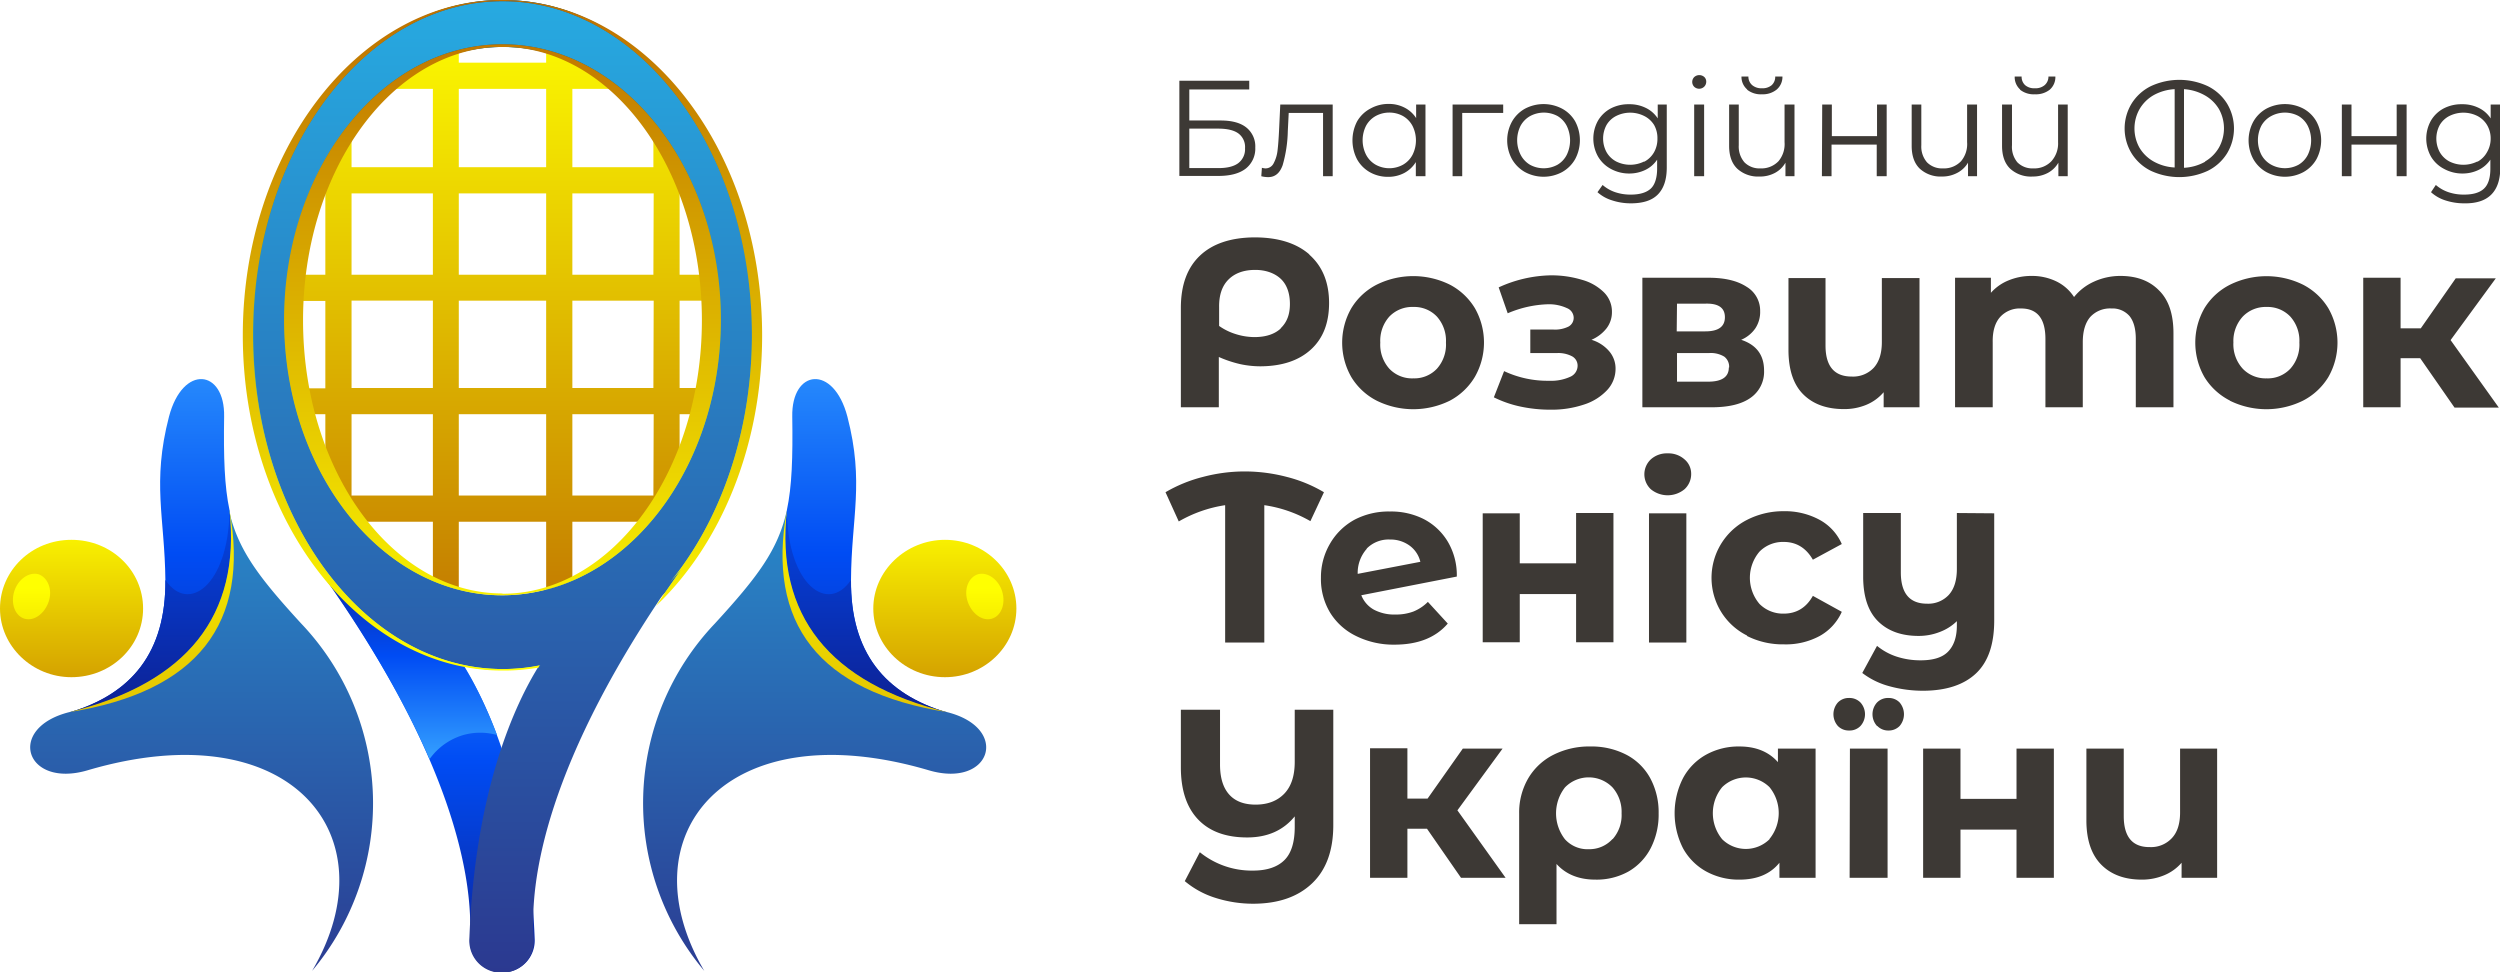
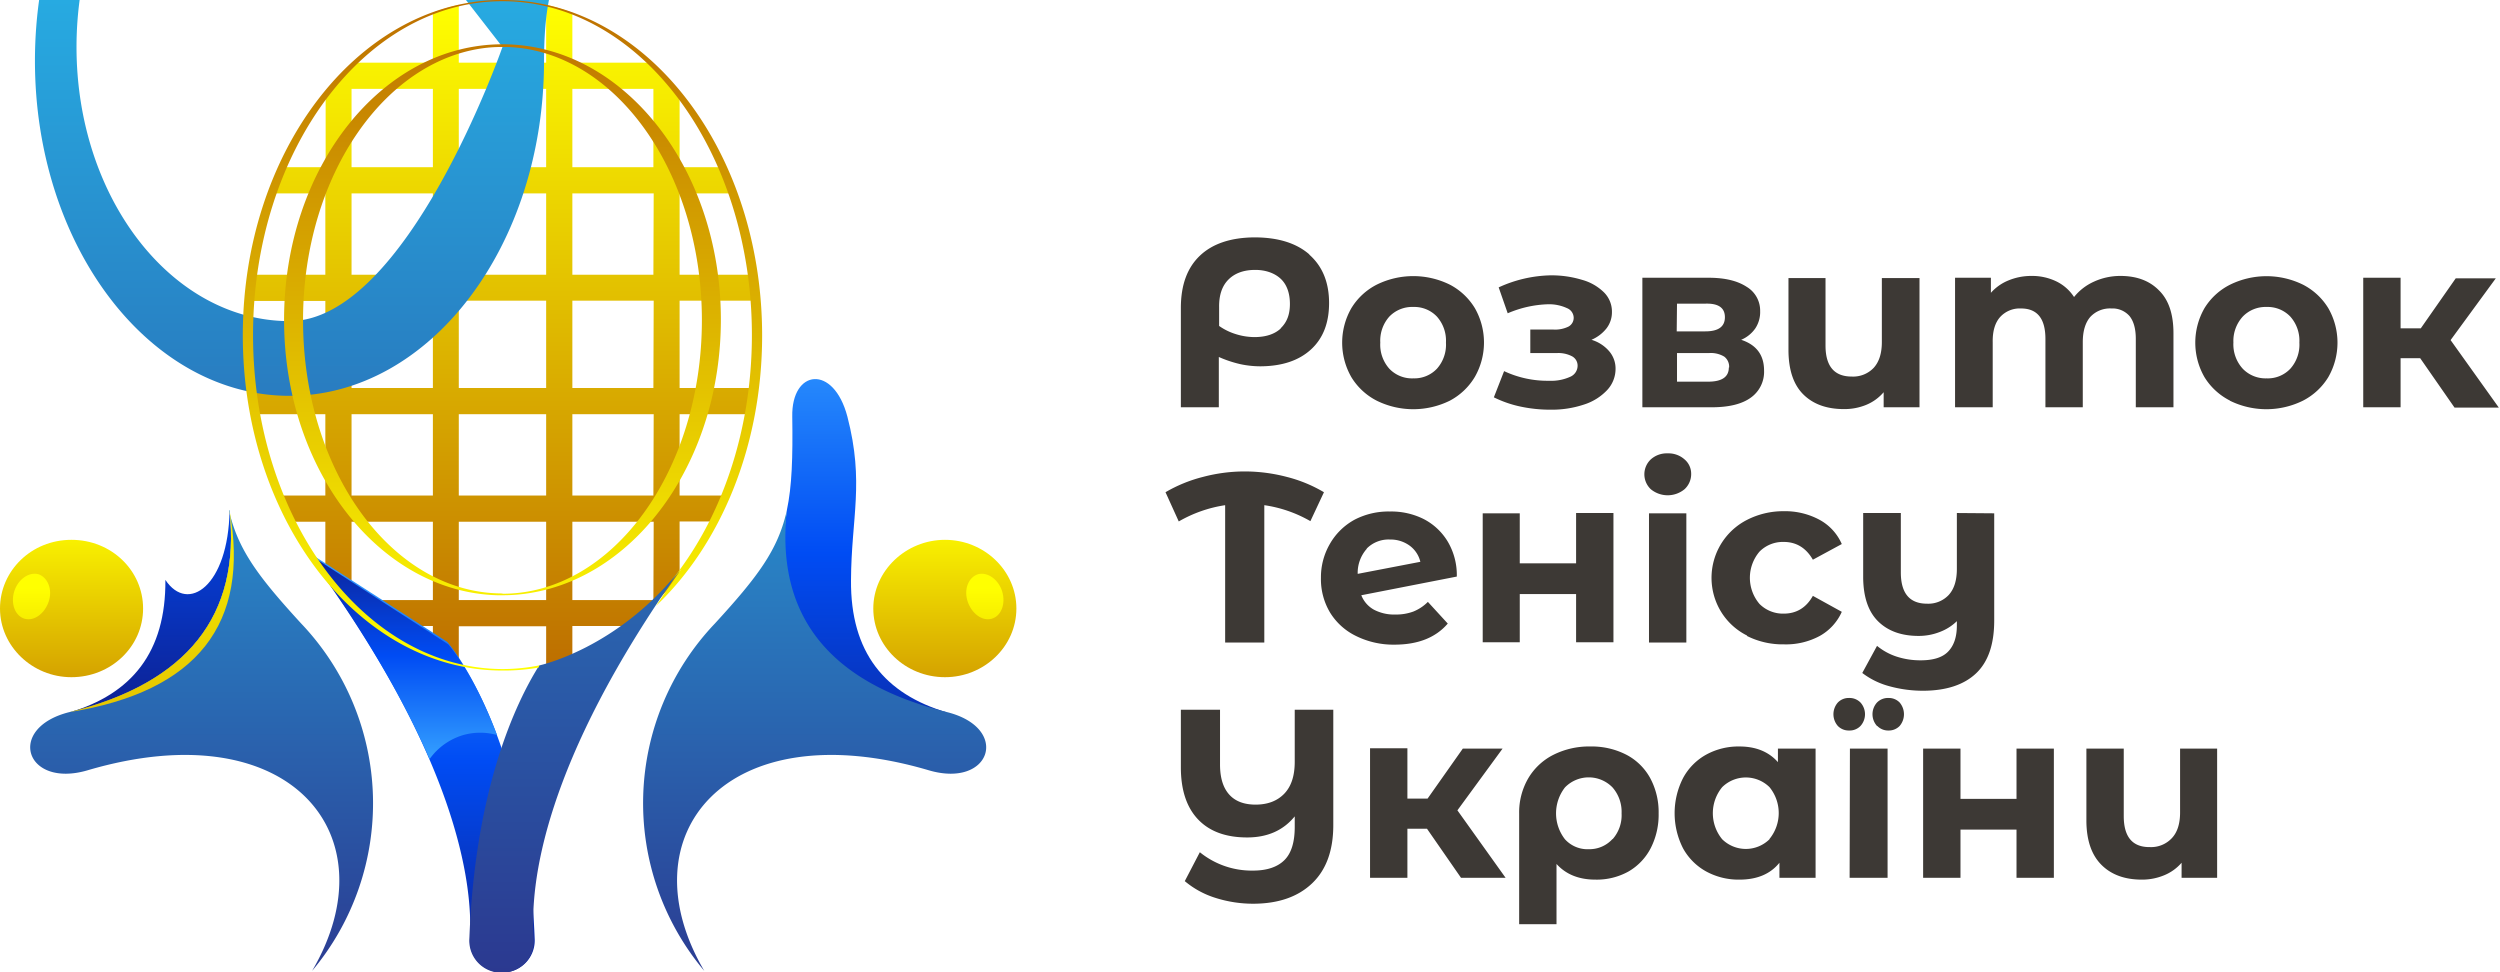
<svg xmlns="http://www.w3.org/2000/svg" xmlns:xlink="http://www.w3.org/1999/xlink" viewBox="0 0 829.9 322.8">
  <defs>
    <linearGradient id="h59" x1="166.8" y1="220.7" x2="166.8" y2="1.6" gradientUnits="userSpaceOnUse">
      <stop offset="0" stop-color="#bd6f00" />
      <stop offset="1" stop-color="#ff0" />
    </linearGradient>
    <linearGradient id="h63" x1="139.5" y1="182.8" x2="139.5" y2="322.8" gradientUnits="userSpaceOnUse">
      <stop offset="0" stop-color="#34a0ff" />
      <stop offset=".5" stop-color="#004cf4" />
      <stop offset="1" stop-color="#0d2398" />
    </linearGradient>
    <linearGradient id="h65" x1="133.4" y1="183.5" x2="133.4" y2="252.1" gradientUnits="userSpaceOnUse">
      <stop offset="0" stop-color="#0d2398" />
      <stop offset=".5" stop-color="#004cf4" />
      <stop offset="1" stop-color="#34a0ff" />
    </linearGradient>
    <linearGradient id="prefix__linear-gradient" x1="166.8" y1="322.8" x2="166.8" gradientUnits="userSpaceOnUse">
      <stop offset="0" stop-color="#2b3990" />
      <stop offset="1" stop-color="#27aae1" />
      <stop offset="1" stop-color="#fcee21" />
    </linearGradient>
    <linearGradient id="h61" x1="167" y1="222.4" x2="167" y2="0" gradientUnits="userSpaceOnUse">
      <stop offset="0" stop-color="#ccf86f" />
      <stop offset=".5" stop-color="#38aaa0" />
      <stop offset="1" stop-color="#00589f" />
    </linearGradient>
    <linearGradient id="h-2" x1="50.2" y1="263.9" x2="50.2" y2="103.3" xlink:href="#h65" />
    <linearGradient id="h-3" x1="67" y1="329.3" x2="67" y2="101.8" xlink:href="#prefix__linear-gradient" />
    <linearGradient id="h59-2" x1="23.8" y1="254.7" x2="23.8" y2="170.6" xlink:href="#h59" />
    <linearGradient id="h59-3" x1="10.5" y1="279.5" x2="10.5" y2="195.3" xlink:href="#h59" />
    <linearGradient id="h-4" x1="49.9" y1="231.9" x2="49.9" y2="80.8" xlink:href="#h65" />
    <linearGradient id="h59-4" x1="50.3" y1="371" x2="50.3" y2="144.9" xlink:href="#h59" />
    <linearGradient id="h-5" x1="287.2" y1="263.9" x2="287.2" y2="103.3" xlink:href="#h65" />
    <linearGradient id="h-6" x1="270.4" y1="329.3" x2="270.4" y2="101.8" xlink:href="#prefix__linear-gradient" />
    <linearGradient id="h59-5" x1="313.6" y1="254.7" x2="313.6" y2="170.6" xlink:href="#h59" />
    <linearGradient id="h59-6" x1="326.9" y1="279.5" x2="326.9" y2="195.3" xlink:href="#h59" />
    <linearGradient id="h-7" x1="287.5" y1="231.9" x2="287.5" y2="80.8" xlink:href="#h65" />
    <linearGradient id="h59-7" x1="287" y1="371" x2="287" y2="144.9" xlink:href="#h59" />
    <linearGradient id="h70" x1="166.8" y1="222.7" x2="166.8" y2="0" gradientUnits="userSpaceOnUse">
      <stop offset="0" stop-color="#ff0" />
      <stop offset="1" stop-color="#bd6f00" />
    </linearGradient>
    <style>.prefix__cls-1{fill:#3d3935}</style>
  </defs>
  <g id="prefix__Layer_2" data-name="Layer 2">
    <g id="prefix__Слой_1" data-name="Слой 1">
      <g id="prefix__Icon_and_Text" data-name="Icon and Text">
        <path class="prefix__cls-1" d="M434.6 84.5q6.6 5.8 6.6 16.1 0 9.9-6 15.4t-16.6 5.6a32 32 0 0 1-6.8-.7 38.8 38.8 0 0 1-7.2-2.4v16.7H392v-33q0-11.3 6.3-17.3t18.1-6.1q11.8 0 18.3 5.7Zm-9.5 24.5c2.1-2 3.1-4.6 3.1-8.1s-1-6.4-3-8.3-5-3-8.5-3q-5.7 0-8.9 3.2t-3.1 9.2v6.2a19.5 19.5 0 0 0 5.5 2.7 20.9 20.9 0 0 0 6.2 1q5.7 0 8.8-2.9ZM457 133a21.1 21.1 0 0 1-8.4-7.8 23 23 0 0 1 0-22.9 21 21 0 0 1 8.4-7.8 27.4 27.4 0 0 1 24.3 0 21.1 21.1 0 0 1 8.3 7.8 23 23 0 0 1 0 22.8 21.2 21.2 0 0 1-8.3 7.9 27.4 27.4 0 0 1-24.3 0Zm20-10.6a12 12 0 0 0 3-8.7 12 12 0 0 0-3-8.6 10.3 10.3 0 0 0-7.8-3.2 10.5 10.5 0 0 0-8 3.2 12 12 0 0 0-3 8.6 12 12 0 0 0 3 8.7 10.4 10.4 0 0 0 8 3.2 10.3 10.3 0 0 0 7.8-3.2ZM534.1 116.5a8.8 8.8 0 0 1 2.2 5.9 10.3 10.3 0 0 1-2.8 7.1 18 18 0 0 1-7.7 4.8 33.6 33.6 0 0 1-11 1.7 47.4 47.4 0 0 1-9.9-1 37.3 37.3 0 0 1-9-3.1l3.4-8.7a34 34 0 0 0 15 3.2 15.2 15.2 0 0 0 6.9-1.3 4 4 0 0 0 2.5-3.7 3.5 3.5 0 0 0-1.8-3.1 9.8 9.8 0 0 0-5-1.1H508v-7.8h7.7a10 10 0 0 0 5-1 3.3 3.3 0 0 0 1.7-3 3.5 3.5 0 0 0-2.2-3.1 14.2 14.2 0 0 0-6.2-1.3 36.5 36.5 0 0 0-13.5 3l-3-8.6a43.2 43.2 0 0 1 17.3-4 35 35 0 0 1 10.4 1.5 16.7 16.7 0 0 1 7.3 4.2 9 9 0 0 1 2.6 6.4 8.8 8.8 0 0 1-1.8 5.5 12.7 12.7 0 0 1-5 3.8 12.4 12.4 0 0 1 5.8 3.7ZM585.6 123a10.5 10.5 0 0 1-4.4 9q-4.4 3.2-13 3.2h-23v-43h22q8 0 12.6 3a9.2 9.2 0 0 1 4.5 8.1 9.8 9.8 0 0 1-1.6 5.7 10.8 10.8 0 0 1-4.7 3.8q7.6 2.5 7.6 10.2Zm-29-13h9.5q6.5 0 6.5-4.7t-6.5-4.5h-9.4Zm17.4 12a4.2 4.2 0 0 0-1.6-3.6 8.6 8.6 0 0 0-5-1.2h-10.7v9.5H567q6.9 0 6.9-4.7ZM637.2 92.3v42.9h-11.9v-5a15.3 15.3 0 0 1-5.8 4.2 19 19 0 0 1-7.4 1.4q-8.5 0-13.4-4.8t-5-14.5V92.3H606v22.4q0 10.3 8.7 10.3a9.4 9.4 0 0 0 7.3-2.9c1.8-2 2.7-4.8 2.7-8.6V92.3ZM716.7 96.4q4.8 4.7 4.8 14.2v24.6H709v-22.7q0-5-2.1-7.6a7.5 7.5 0 0 0-6-2.5 8.9 8.9 0 0 0-7 2.8q-2.5 2.9-2.5 8.4v21.6H679v-22.7q0-10.1-8.1-10.1a8.8 8.8 0 0 0-6.9 2.8q-2.6 2.9-2.5 8.4v21.6H649v-43h11.9v5a15.6 15.6 0 0 1 5.8-4.1 19.8 19.8 0 0 1 7.6-1.5 18.5 18.5 0 0 1 8.3 1.8 14.6 14.6 0 0 1 5.9 5.2 17.8 17.8 0 0 1 6.6-5.1 21 21 0 0 1 8.8-1.9q8.1 0 12.8 4.8ZM740.3 133a21.1 21.1 0 0 1-8.5-7.8 23 23 0 0 1 0-22.9 21 21 0 0 1 8.5-7.8 27.4 27.4 0 0 1 24.2 0 21.1 21.1 0 0 1 8.4 7.8 23 23 0 0 1 0 22.9 21.2 21.2 0 0 1-8.4 7.8 27.4 27.4 0 0 1-24.3 0Zm20-10.6a12 12 0 0 0 3-8.7 12 12 0 0 0-3-8.6 10.4 10.4 0 0 0-7.9-3.2 10.5 10.5 0 0 0-7.9 3.2 12 12 0 0 0-3.1 8.6 12 12 0 0 0 3.1 8.7 10.5 10.5 0 0 0 7.9 3.2 10.3 10.3 0 0 0 7.9-3.2ZM803.4 118.9h-6.5v16.3h-12.4v-43h12.4V109h6.7l11.6-16.6h13.3l-15 20.5 16 22.4h-14.7ZM435 173a43 43 0 0 0-15.3-5.3v45.6h-13v-45.6a43.8 43.8 0 0 0-15.4 5.4l-4.4-9.7a47.7 47.7 0 0 1 12.5-5.1 54.1 54.1 0 0 1 13.7-1.8 55 55 0 0 1 14 1.8 46.5 46.5 0 0 1 12.4 5.1ZM469.2 203a14.3 14.3 0 0 0 4.8-3.2l6.6 7.2q-6 7-17.7 7a28 28 0 0 1-12.8-2.9 20.7 20.7 0 0 1-8.6-7.8 21.6 21.6 0 0 1-3-11.5 22 22 0 0 1 3-11.3 21 21 0 0 1 8.2-8 24.4 24.4 0 0 1 11.7-2.7 24 24 0 0 1 11.2 2.5 20 20 0 0 1 8 7.5 21.8 21.8 0 0 1 3 11.6l-31.7 6.2a9.4 9.4 0 0 0 4.2 4.8 14.5 14.5 0 0 0 7.2 1.6 16.4 16.4 0 0 0 5.9-1Zm-15.5-20.8a12 12 0 0 0-3 8.3l20.8-4a9.3 9.3 0 0 0-3.6-5.4 10.8 10.8 0 0 0-6.5-2 10.2 10.2 0 0 0-7.7 3ZM492.2 170.4h12.3V187h18.7v-16.7h12.4v42.9h-12.4v-16h-18.7v16h-12.3ZM548 162.4a6.8 6.8 0 0 1 0-9.9 7.9 7.9 0 0 1 5.6-2 8 8 0 0 1 5.6 2 6.2 6.2 0 0 1 2.2 4.7 6.8 6.8 0 0 1-2.2 5.2 8.8 8.8 0 0 1-11.2 0Zm-.6 8h12.4v42.9h-12.4ZM580 211a21.2 21.2 0 0 1-8.6-7.8 21.6 21.6 0 0 1 8.5-30.6 26.4 26.4 0 0 1 12.3-2.9 24 24 0 0 1 11.9 2.9 16.8 16.8 0 0 1 7.3 8l-9.6 5.2q-3.4-5.9-9.7-5.9a10.9 10.9 0 0 0-8 3.2 13.4 13.4 0 0 0 0 17.4 11 11 0 0 0 8 3.2q6.4 0 9.7-5.9l9.6 5.3a17.1 17.1 0 0 1-7.3 8 23.6 23.6 0 0 1-11.9 2.8 26.3 26.3 0 0 1-12.3-2.8ZM662 170.4V206q0 11.8-6 17.5t-17.4 5.8a42 42 0 0 1-11.4-1.5 25.7 25.7 0 0 1-9-4.4l4.9-9a20 20 0 0 0 6.6 3.6 25.3 25.3 0 0 0 7.9 1.2q6.2 0 9-2.8c2-2 3-4.9 3-8.8v-1.4a16.3 16.3 0 0 1-5.7 3.6 19.1 19.1 0 0 1-7 1.3q-8.5 0-13.4-4.8t-5-14.5v-21.5H631V190q0 10.4 8.7 10.4a9.3 9.3 0 0 0 7.2-2.9c1.8-2 2.7-4.8 2.7-8.7v-18.5ZM442.6 235.6v38.3q0 12.6-7 19.3t-19.3 6.8a41.3 41.3 0 0 1-13-2 29.3 29.3 0 0 1-10-5.5l5-9.6A27.3 27.3 0 0 0 416 289c4.6 0 8.1-1.2 10.4-3.5s3.4-6 3.4-11V271q-5.7 7-15.8 7-10.6 0-16.3-6t-5.7-17.3v-19.1h13v18.2q0 6.5 3 9.9t8.8 3.4q6 0 9.5-3.6t3.5-10.6v-17.3ZM473.7 275.1h-6.5v16.3h-12.4v-43h12.4v16.7h6.7l11.7-16.6h13.2l-15 20.5 16 22.4H485ZM540 250.6a19.1 19.1 0 0 1 7.8 7.7 23.8 23.8 0 0 1 2.8 11.7 24.4 24.4 0 0 1-2.6 11.5 19 19 0 0 1-7.4 7.8 21.7 21.7 0 0 1-11 2.7q-8.2 0-12.9-5.2v20h-12.4v-36.7a22.5 22.5 0 0 1 3-11.7 20.3 20.3 0 0 1 8.3-7.8 26.4 26.4 0 0 1 12.4-2.8 25.1 25.1 0 0 1 12 2.8Zm-4.7 28a12 12 0 0 0 3-8.6 12.3 12.3 0 0 0-3-8.6 11 11 0 0 0-15.8 0 14 14 0 0 0 0 17.2 10.1 10.1 0 0 0 8 3.3 10.3 10.3 0 0 0 7.8-3.4ZM602.7 248.5v42.9h-12v-5q-4.5 5.6-13.3 5.6a22.4 22.4 0 0 1-11-2.7 19.5 19.5 0 0 1-7.7-7.7 25.7 25.7 0 0 1 0-23.3 19.4 19.4 0 0 1 7.7-7.8 22.3 22.3 0 0 1 11-2.7q8.2 0 12.8 5.2v-4.5Zm-15.3 30a13.6 13.6 0 0 0 0-17.2 11.2 11.2 0 0 0-15.7 0 13.6 13.6 0 0 0 0 17.3 11.2 11.2 0 0 0 15.7 0ZM610.1 241a5.9 5.9 0 0 1 0-7.8 5 5 0 0 1 3.7-1.5 5.1 5.1 0 0 1 3.8 1.5 5.8 5.8 0 0 1 0 7.8 5 5 0 0 1-3.8 1.5 5 5 0 0 1-3.7-1.5Zm4 7.5h12.5v42.9H614Zm9-7.5a5.8 5.8 0 0 1 0-7.8 5.1 5.1 0 0 1 3.8-1.5 5 5 0 0 1 3.7 1.5 6 6 0 0 1 0 7.8 5 5 0 0 1-3.7 1.5 5 5 0 0 1-3.7-1.5ZM638.4 248.5h12.4v16.7h18.6v-16.7h12.4v42.9h-12.4v-16h-18.6v16h-12.4ZM736 248.5v42.9h-11.8v-5a15.3 15.3 0 0 1-5.9 4.2 19 19 0 0 1-7.3 1.4q-8.5 0-13.4-4.9t-5-14.4v-24.2H705v22.4q0 10.4 8.7 10.3a9.4 9.4 0 0 0 7.2-2.9q2.8-2.9 2.8-8.6v-21.2Z" />
      </g>
      <path d="M225.6 99.8h25.3c-.2-2.9-.6-5.8-1-8.6h-24.3v-27h17.8c-1-3-2.2-5.9-3.4-8.7h-14.4V31.3l-1.5-1.8a94 94 0 0 0-7.1-7.8l-.9-.9H190V4.2a69.3 69.3 0 0 0-8.7-2.6v19.2h-29V1.6a68.8 68.8 0 0 0-8.6 2.6v16.6h-26.1l-.9.9a90.7 90.7 0 0 0-7.2 7.8l-1.4 1.8v24.2H93.7q-1.9 4.2-3.5 8.7H108v27H83.8l-1 8.7H108v29H83.4c.3 2.9.8 5.8 1.3 8.6H108v27H92.8c1.2 3 2.5 5.9 4 8.7H108V191a95.5 95.5 0 0 0 7.2 8.2l1.5 1.5a86.7 86.7 0 0 0 8.4 7.1h18.6v10.3a68.8 68.8 0 0 0 8.6 2.6v-12.8h29v12.8a69.3 69.3 0 0 0 8.7-2.6v-10.3h18.6a86.7 86.7 0 0 0 8.3-7.1l1.5-1.5a97.4 97.4 0 0 0 7.2-8.2v-17.9H237c1.4-2.8 2.8-5.7 4-8.6h-15.4v-27h23.3c.6-2.9 1-5.8 1.4-8.7h-24.7Zm-8.7 29H190v-29h27Zm-64.6 0v-29h29v29Zm29 8.7v27h-29v-27Zm-29-46.3v-27h29v27Zm64.6 0H190v-27h27Zm0-61.7v26H190v-26Zm-35.6 0v26h-29v-26Zm-64.6 0h27v26h-27Zm0 34.7h27v27h-27Zm0 35.6h27v29h-27Zm0 37.7h27v27h-27Zm0 61.7v-26h27v26Zm35.6 0v-26h29v26Zm64.6 0H190v-26h27Zm0-34.7H190v-27h27Z" fill="url(#h59)" />
      <path d="m101.5 182.8 47 30.3s26.4 30 29 98.7a10.6 10.6 0 0 1-10.6 11h-.4a10.6 10.6 0 0 1-10.5-11.3c1-18.5-4.3-60.3-54.5-128.7Z" fill="url(#h63)" fill-rule="evenodd" />
      <path d="M153.8 244a21 21 0 0 0-11.2 8c-8.2-18.8-21-41.6-40.8-68.5l47 30.4s8.4 9.5 16.2 30.1a20.7 20.7 0 0 0-11.2 0Z" fill="url(#h65)" fill-rule="evenodd" />
-       <path d="M166.8 15.6c39 0 70.7 40.8 70.7 91s-31.7 91-70.7 91-70.7-40.8-70.7-91 31.7-91 70.7-91m0-15.6c-46.6 0-84.5 49.8-84.5 111.2s37.9 111.2 84.5 111.2 84.5-49.8 84.5-111.2S213.5 0 166.8 0ZM226 188.8c-21 26.6-47 32.1-47 32.1-7.8 12.4-21.4 41.1-23.2 91a10.6 10.6 0 0 0 10.6 11h.3a10.5 10.5 0 0 0 10.5-11.3c-1.4-18 3-58.1 48.8-122.8Z" fill="url(#prefix__linear-gradient)" />
-       <path d="M251.5 111.2c0-56.6-32.2-103.3-73.7-110.3a67.3 67.3 0 0 0-11-.9h-2C119 1.6 82.5 50.7 82.5 111.2c0 61.4 37.8 111.2 84.5 111.2a63.6 63.6 0 0 0 12-1.2l.2-.3h.2a62.2 62.2 0 0 1-12.6 1.2c-45.6 0-82.7-49.7-82.7-110.9S121 .4 166.8.4s82.8 49.7 82.8 110.8c0 32.5-10.5 61.7-27.1 82l3.7-4.3-6.1 8.8c19.1-20.4 31.4-51.6 31.4-86.5Zm-84.7-96.5c-40 0-72.4 41-72.4 91.5 0 49.7 31.6 90.3 70.8 91.4-38.2-1.2-69-41.6-69-91 0-48.6 29.8-88.4 67.1-90.9a45 45 0 0 1 3.5-.1h1.7c38.3 1 69.2 41.5 69.2 91 0 46.1-26.8 84.3-61.4 90.2 35.5-5.9 63-44.3 63-90.7 0-50.4-32.5-91.4-72.5-91.4Z" fill="url(#h61)" />
-       <path d="M76.2 169.4c-1.7-8-2-17.5-1.8-31.1.3-15.7-13.7-17.5-18.3 0-5.7 22-1.4 33.5-1.2 54.3.2 24-11.2 37.8-31.9 43.9 41.8-5.6 59-29 53.2-67Z" fill="url(#h-2)" fill-rule="evenodd" />
+       <path d="M166.8 15.6s-31.7 91-70.7 91-70.7-40.8-70.7-91 31.7-91 70.7-91m0-15.6c-46.6 0-84.5 49.8-84.5 111.2s37.9 111.2 84.5 111.2 84.5-49.8 84.5-111.2S213.5 0 166.8 0ZM226 188.8c-21 26.6-47 32.1-47 32.1-7.8 12.4-21.4 41.1-23.2 91a10.6 10.6 0 0 0 10.6 11h.3a10.5 10.5 0 0 0 10.5-11.3c-1.4-18 3-58.1 48.8-122.8Z" fill="url(#prefix__linear-gradient)" />
      <path d="M76.2 169.4q5.6 52.4-53.2 67c-21.1 5.3-14.6 25.4 6.1 19.3 67.2-19.8 101 21.5 74.5 66.6A86.6 86.6 0 0 0 100 207c-14.3-15.6-21-24.5-24-37.6Z" fill="url(#h-3)" fill-rule="evenodd" />
      <path d="M23.7 224.8c13.2 0 23.8-10.2 23.8-22.8S37 179.2 23.7 179.2 0 189.5 0 202s10.7 22.8 23.7 22.8Z" fill="url(#h59-2)" fill-rule="evenodd" />
      <path d="M12.7 190.6c3.1 1 4.8 5 3.5 9s-4.8 6.7-8 5.8-4.7-5-3.5-9 4.8-6.6 8-5.8Z" fill="url(#h59-3)" fill-rule="evenodd" />
      <path d="M23 236.5q58.8-14.7 53.2-67c-.4 25-13.8 34.3-21.3 23 .2 24-11.2 37.9-31.9 44Z" fill="url(#h-4)" fill-rule="evenodd" />
      <path d="M76.2 169.4q5.6 52.4-53.2 67c42.6-6.8 60-29.4 53.2-67Z" fill="url(#h59-4)" fill-rule="evenodd" />
      <path d="M261.2 169.4c1.7-8 2-17.5 1.8-31.1-.3-15.7 13.7-17.5 18.3 0 5.7 22 1.3 33.5 1.2 54.3-.2 24 11.2 37.8 31.9 43.9-41.8-5.6-59-29-53.2-67Z" fill="url(#h-5)" fill-rule="evenodd" />
      <path d="M261.2 169.4q-5.6 52.4 53.2 67c21.1 5.3 14.6 25.4-6.1 19.3-67.2-19.8-101 21.5-74.5 66.6a86.5 86.5 0 0 1 3.5-115.3c14.3-15.6 21-24.5 23.9-37.6Z" fill="url(#h-6)" fill-rule="evenodd" />
      <path d="M313.7 224.8c13 0 23.7-10.2 23.7-22.8s-10.7-22.8-23.7-22.8-23.8 10.3-23.8 22.8 10.6 22.8 23.8 22.8Z" fill="url(#h59-5)" fill-rule="evenodd" />
      <path d="M324.7 190.6c-3.2 1-4.8 5-3.5 9s4.8 6.7 8 5.8 4.7-5 3.5-9-4.8-6.6-8-5.8Z" fill="url(#h59-6)" fill-rule="evenodd" />
-       <path d="M314.4 236.5q-58.8-14.7-53.2-67c.3 25 13.8 34.3 21.3 23-.2 24 11.2 37.9 31.9 44Z" fill="url(#h-7)" fill-rule="evenodd" />
-       <path d="M261.2 169.4q-5.6 52.4 53.2 67c-42.7-6.8-60-29.4-53.2-67Z" fill="url(#h59-7)" fill-rule="evenodd" />
      <path d="M166.8 14.7c-40 0-72.4 41-72.4 91.5 0 49.7 31.6 90.3 70.8 91.4h1.6a55.5 55.5 0 0 0 9.5-.8c35.5-5.9 63-44.3 63-90.7 0-50.4-32.5-91.4-72.5-91.4Zm0 182.3c-36.5 0-66.2-40.6-66.2-90.7 0-48.4 27.9-88 62.7-90.6a45 45 0 0 1 3.5-.1h1.7c35.7 1.3 64.5 41.5 64.5 90.7 0 50-29.7 90.8-66.2 90.8Zm0-182.3c-40 0-72.4 41-72.4 91.5 0 49.7 31.6 90.3 70.8 91.4h1.6a55.5 55.5 0 0 0 9.5-.8c35.5-5.9 63-44.3 63-90.7 0-50.4-32.5-91.4-72.5-91.4Zm0 182.4c-36.5 0-66.2-40.7-66.2-90.8 0-48.4 27.9-88 62.7-90.6a45 45 0 0 1 3.5-.1h1.7c35.7 1.3 64.5 41.5 64.5 90.7 0 50-29.7 90.8-66.2 90.8ZM177.8.9a67.3 67.3 0 0 0-11-.9h-2c-46.6 1.4-84.2 50.8-84.2 111.3 0 61.4 38.7 111.3 86.2 111.3a66.5 66.5 0 0 0 12-1l.1-.4.2-.3.3-.1a62.2 62.2 0 0 1-12.6 1.3C121.2 222 84 172.3 84 111.2S121.2.4 166.8.4s82.8 49.7 82.8 110.8c0 32.5-10.5 61.7-27.1 82l3.7-4.3-6.1 8.8-2.3 3.4c21.4-20.3 35.2-53 35.2-89.7C253 54.7 220.2 7.9 177.8.9Zm-11 13.8c-40 0-72.5 41-72.5 91.5 0 49.7 31.6 90.3 70.8 91.4h1.7a55.5 55.5 0 0 0 9.5-.8c35.5-5.9 63-44.3 63-90.7 0-50.4-32.5-91.4-72.5-91.4Zm0 182.3c-36.5 0-66.2-40.6-66.2-90.7 0-48.4 27.8-88 62.7-90.6a45 45 0 0 1 3.5-.1h1.7c35.7 1.3 64.5 41.5 64.5 90.7 0 50-29.7 90.8-66.2 90.8Z" fill="url(#h70)" />
-       <path class="prefix__cls-1" d="M391.5 26.8h23.2v2.9h-19.9V40h10.4q5.6 0 8.5 2.3a8 8 0 0 1 3 6.7 8.4 8.4 0 0 1-3.2 7c-2.1 1.6-5.1 2.4-9 2.4h-13Zm13 29q4.3 0 6.5-1.6a5.8 5.8 0 0 0 2.3-5 5.6 5.6 0 0 0-2.2-4.9q-2.2-1.6-6.7-1.6h-9.6v13.1ZM442.4 34.7v23.8h-3.2v-21h-11.4l-.3 6a43.9 43.9 0 0 1-1.7 11.3q-1.4 4-4.8 4a9.2 9.2 0 0 1-2.3-.3l.2-2.8a5.8 5.8 0 0 0 1.1.2 3 3 0 0 0 2.8-1.7 11.8 11.8 0 0 0 1.3-4.3q.3-2.5.5-6.7l.4-8.5ZM473.2 34.7v23.8H470v-4.7a10 10 0 0 1-3.8 3.6 11.3 11.3 0 0 1-5.4 1.3 12.1 12.1 0 0 1-6-1.5 11.1 11.1 0 0 1-4.3-4.3 13.7 13.7 0 0 1 0-12.6A11 11 0 0 1 455 36a12.2 12.2 0 0 1 6-1.5 11.2 11.2 0 0 1 5.2 1.2 9.9 9.9 0 0 1 3.9 3.5v-4.5Zm-7.5 20a8.2 8.2 0 0 0 3.2-3.3 10.7 10.7 0 0 0 0-9.6 8.2 8.2 0 0 0-3.2-3.3 9.5 9.5 0 0 0-9 0 8.2 8.2 0 0 0-3.2 3.2 10.7 10.7 0 0 0 0 9.7 8.2 8.2 0 0 0 3.2 3.3 9.4 9.4 0 0 0 9 0ZM499 37.5h-13.6v21h-3.2V34.7H499ZM506.2 57.1a11.4 11.4 0 0 1-4.3-4.3 13 13 0 0 1 0-12.4 11.2 11.2 0 0 1 4.3-4.3 13.2 13.2 0 0 1 12.4 0 11 11 0 0 1 4.3 4.2 13.3 13.3 0 0 1 0 12.5 11.3 11.3 0 0 1-4.3 4.3 13 13 0 0 1-12.4 0Zm10.8-2.4a8 8 0 0 0 3.1-3.3 11 11 0 0 0 0-9.6 8 8 0 0 0-3.1-3.3 9.6 9.6 0 0 0-9 0 8.2 8.2 0 0 0-3.2 3.2 10.7 10.7 0 0 0 0 9.7 8.2 8.2 0 0 0 3.1 3.3 9.5 9.5 0 0 0 9.1 0ZM553.3 34.7v20.9q0 6-3 9c-2 2-5 2.9-9 2.9a19.9 19.9 0 0 1-6.2-1 12.8 12.8 0 0 1-4.8-2.7l1.7-2.4a12.5 12.5 0 0 0 4.2 2.4 15.7 15.7 0 0 0 5.2.8c3 0 5.2-.7 6.6-2s2.1-3.7 2.1-6.6v-3a9.8 9.8 0 0 1-3.9 3.4 12.2 12.2 0 0 1-5.3 1.2 12.6 12.6 0 0 1-6.1-1.5 10.9 10.9 0 0 1-4.3-4.1 12.2 12.2 0 0 1 0-12 10.8 10.8 0 0 1 4.2-4 12.7 12.7 0 0 1 6.1-1.4 12.1 12.1 0 0 1 5.5 1.2 9.8 9.8 0 0 1 4 3.5v-4.6Zm-7.5 19a8 8 0 0 0 3.3-3.2 9 9 0 0 0 1.1-4.5 8.8 8.8 0 0 0-1.1-4.5 8.1 8.1 0 0 0-3.3-3 10.4 10.4 0 0 0-9.3 0 7.8 7.8 0 0 0-3.2 3 9.5 9.5 0 0 0 0 9 8 8 0 0 0 3.2 3.1 10.4 10.4 0 0 0 9.3 0ZM562.4 28.8a2.3 2.3 0 0 1 0-3.2 2.5 2.5 0 0 1 3.4 0 2.1 2.1 0 0 1 .6 1.6 2.3 2.3 0 0 1-.7 1.6 2.4 2.4 0 0 1-3.3 0Zm0 5.9h3.3v23.8h-3.3ZM595.7 34.7v23.8h-3V54a8.7 8.7 0 0 1-3.5 3.4 10.4 10.4 0 0 1-5.1 1.2 10.2 10.2 0 0 1-7.4-2.6q-2.7-2.6-2.7-7.6V34.7h3.2v13.5a8 8 0 0 0 1.9 5.7 7 7 0 0 0 5.3 2 7.8 7.8 0 0 0 6-2.4 8.8 8.8 0 0 0 2-6.3V34.7Zm-15.7-5a5.5 5.5 0 0 1-1.9-4.3h2.3a3.7 3.7 0 0 0 1.3 2.9 4.7 4.7 0 0 0 3.2 1 4.7 4.7 0 0 0 3.2-1 3.7 3.7 0 0 0 1.2-2.9h2.4a5.5 5.5 0 0 1-2 4.4 7.3 7.3 0 0 1-4.8 1.5 7.3 7.3 0 0 1-4.9-1.5ZM604.9 34.7h3.2v10.5h15V34.7h3.2v23.8H623V48h-15v10.5h-3.2ZM656.3 34.7v23.8h-3V54a8.8 8.8 0 0 1-3.6 3.4 10.5 10.5 0 0 1-5 1.2 10.2 10.2 0 0 1-7.4-2.6q-2.7-2.6-2.7-7.6V34.7h3.2v13.5a8 8 0 0 0 1.9 5.7 7 7 0 0 0 5.3 2 7.8 7.8 0 0 0 6-2.4 8.8 8.8 0 0 0 2-6.3V34.7ZM686.4 34.7v23.8h-3.1V54a8.8 8.8 0 0 1-3.5 3.4 10.5 10.5 0 0 1-5 1.2 10.2 10.2 0 0 1-7.5-2.6q-2.7-2.6-2.7-7.6V34.7h3.3v13.5a8 8 0 0 0 1.8 5.7 7 7 0 0 0 5.3 2 7.8 7.8 0 0 0 6-2.4 8.8 8.8 0 0 0 2.2-6.3V34.7Zm-15.8-5a5.5 5.5 0 0 1-1.8-4.3h2.3a3.7 3.7 0 0 0 1.2 2.9 4.6 4.6 0 0 0 3.2 1 4.7 4.7 0 0 0 3.2-1 3.7 3.7 0 0 0 1.3-2.9h2.3a5.5 5.5 0 0 1-1.9 4.4 7.4 7.4 0 0 1-4.9 1.5 7.3 7.3 0 0 1-4.9-1.5ZM732.9 28.6a15.7 15.7 0 0 1 6.4 5.8 16 16 0 0 1 0 16.5 15.7 15.7 0 0 1-6.4 5.8 22.4 22.4 0 0 1-18.9 0 15.7 15.7 0 0 1-6.4-5.8 15.9 15.9 0 0 1 0-16.5 15.7 15.7 0 0 1 6.4-5.8 22.4 22.4 0 0 1 18.9 0ZM710.2 49a12.7 12.7 0 0 0 4.7 4.6 16 16 0 0 0 7 2v-26a16.2 16.2 0 0 0-7 2 12.7 12.7 0 0 0-4.7 4.7 13.1 13.1 0 0 0 0 12.7Zm21.8 4.6a12.7 12.7 0 0 0 4.6-4.6 13.1 13.1 0 0 0 0-12.8 12.7 12.7 0 0 0-4.6-4.5 16.2 16.2 0 0 0-7-2.1v26.1a16 16 0 0 0 7-2ZM752.3 57.1a11.4 11.4 0 0 1-4.3-4.3 13.1 13.1 0 0 1 0-12.4 11.2 11.2 0 0 1 4.3-4.3 13.2 13.2 0 0 1 12.4 0 11 11 0 0 1 4.3 4.3 13.3 13.3 0 0 1 0 12.4 11.2 11.2 0 0 1-4.3 4.3 13 13 0 0 1-12.4 0Zm10.7-2.4a8 8 0 0 0 3.1-3.3 11 11 0 0 0 0-9.6 8 8 0 0 0-3.1-3.3 9.6 9.6 0 0 0-9 0 8.2 8.2 0 0 0-3.3 3.2 10.7 10.7 0 0 0 0 9.7 8.2 8.2 0 0 0 3.3 3.3 9.5 9.5 0 0 0 9 0ZM777.4 34.7h3.2v10.5h15V34.7h3.3v23.8h-3.3V48h-15v10.5h-3.2ZM830 34.7v20.9q0 6-3 9t-9 2.9a19.9 19.9 0 0 1-6.3-1 12.8 12.8 0 0 1-4.7-2.7l1.6-2.4a12.5 12.5 0 0 0 4.2 2.4 15.7 15.7 0 0 0 5.2.8q4.5 0 6.6-2t2.1-6.6v-3a9.8 9.8 0 0 1-3.9 3.4 12.2 12.2 0 0 1-5.4 1.2 12.6 12.6 0 0 1-6-1.5A10.8 10.8 0 0 1 807 52a12.2 12.2 0 0 1 0-12 10.7 10.7 0 0 1 4.2-4 12.7 12.7 0 0 1 6.1-1.4 12.1 12.1 0 0 1 5.5 1.2 9.8 9.8 0 0 1 4 3.5v-4.6Zm-7.6 19a8 8 0 0 0 3.2-3.2 8.8 8.8 0 0 0 1.2-4.5 8.7 8.7 0 0 0-1.2-4.5 8 8 0 0 0-3.2-3 10.4 10.4 0 0 0-9.3 0 7.8 7.8 0 0 0-3.2 3 9.5 9.5 0 0 0 0 9 8 8 0 0 0 3.2 3.1 10.4 10.4 0 0 0 9.3 0Z" />
    </g>
  </g>
</svg>